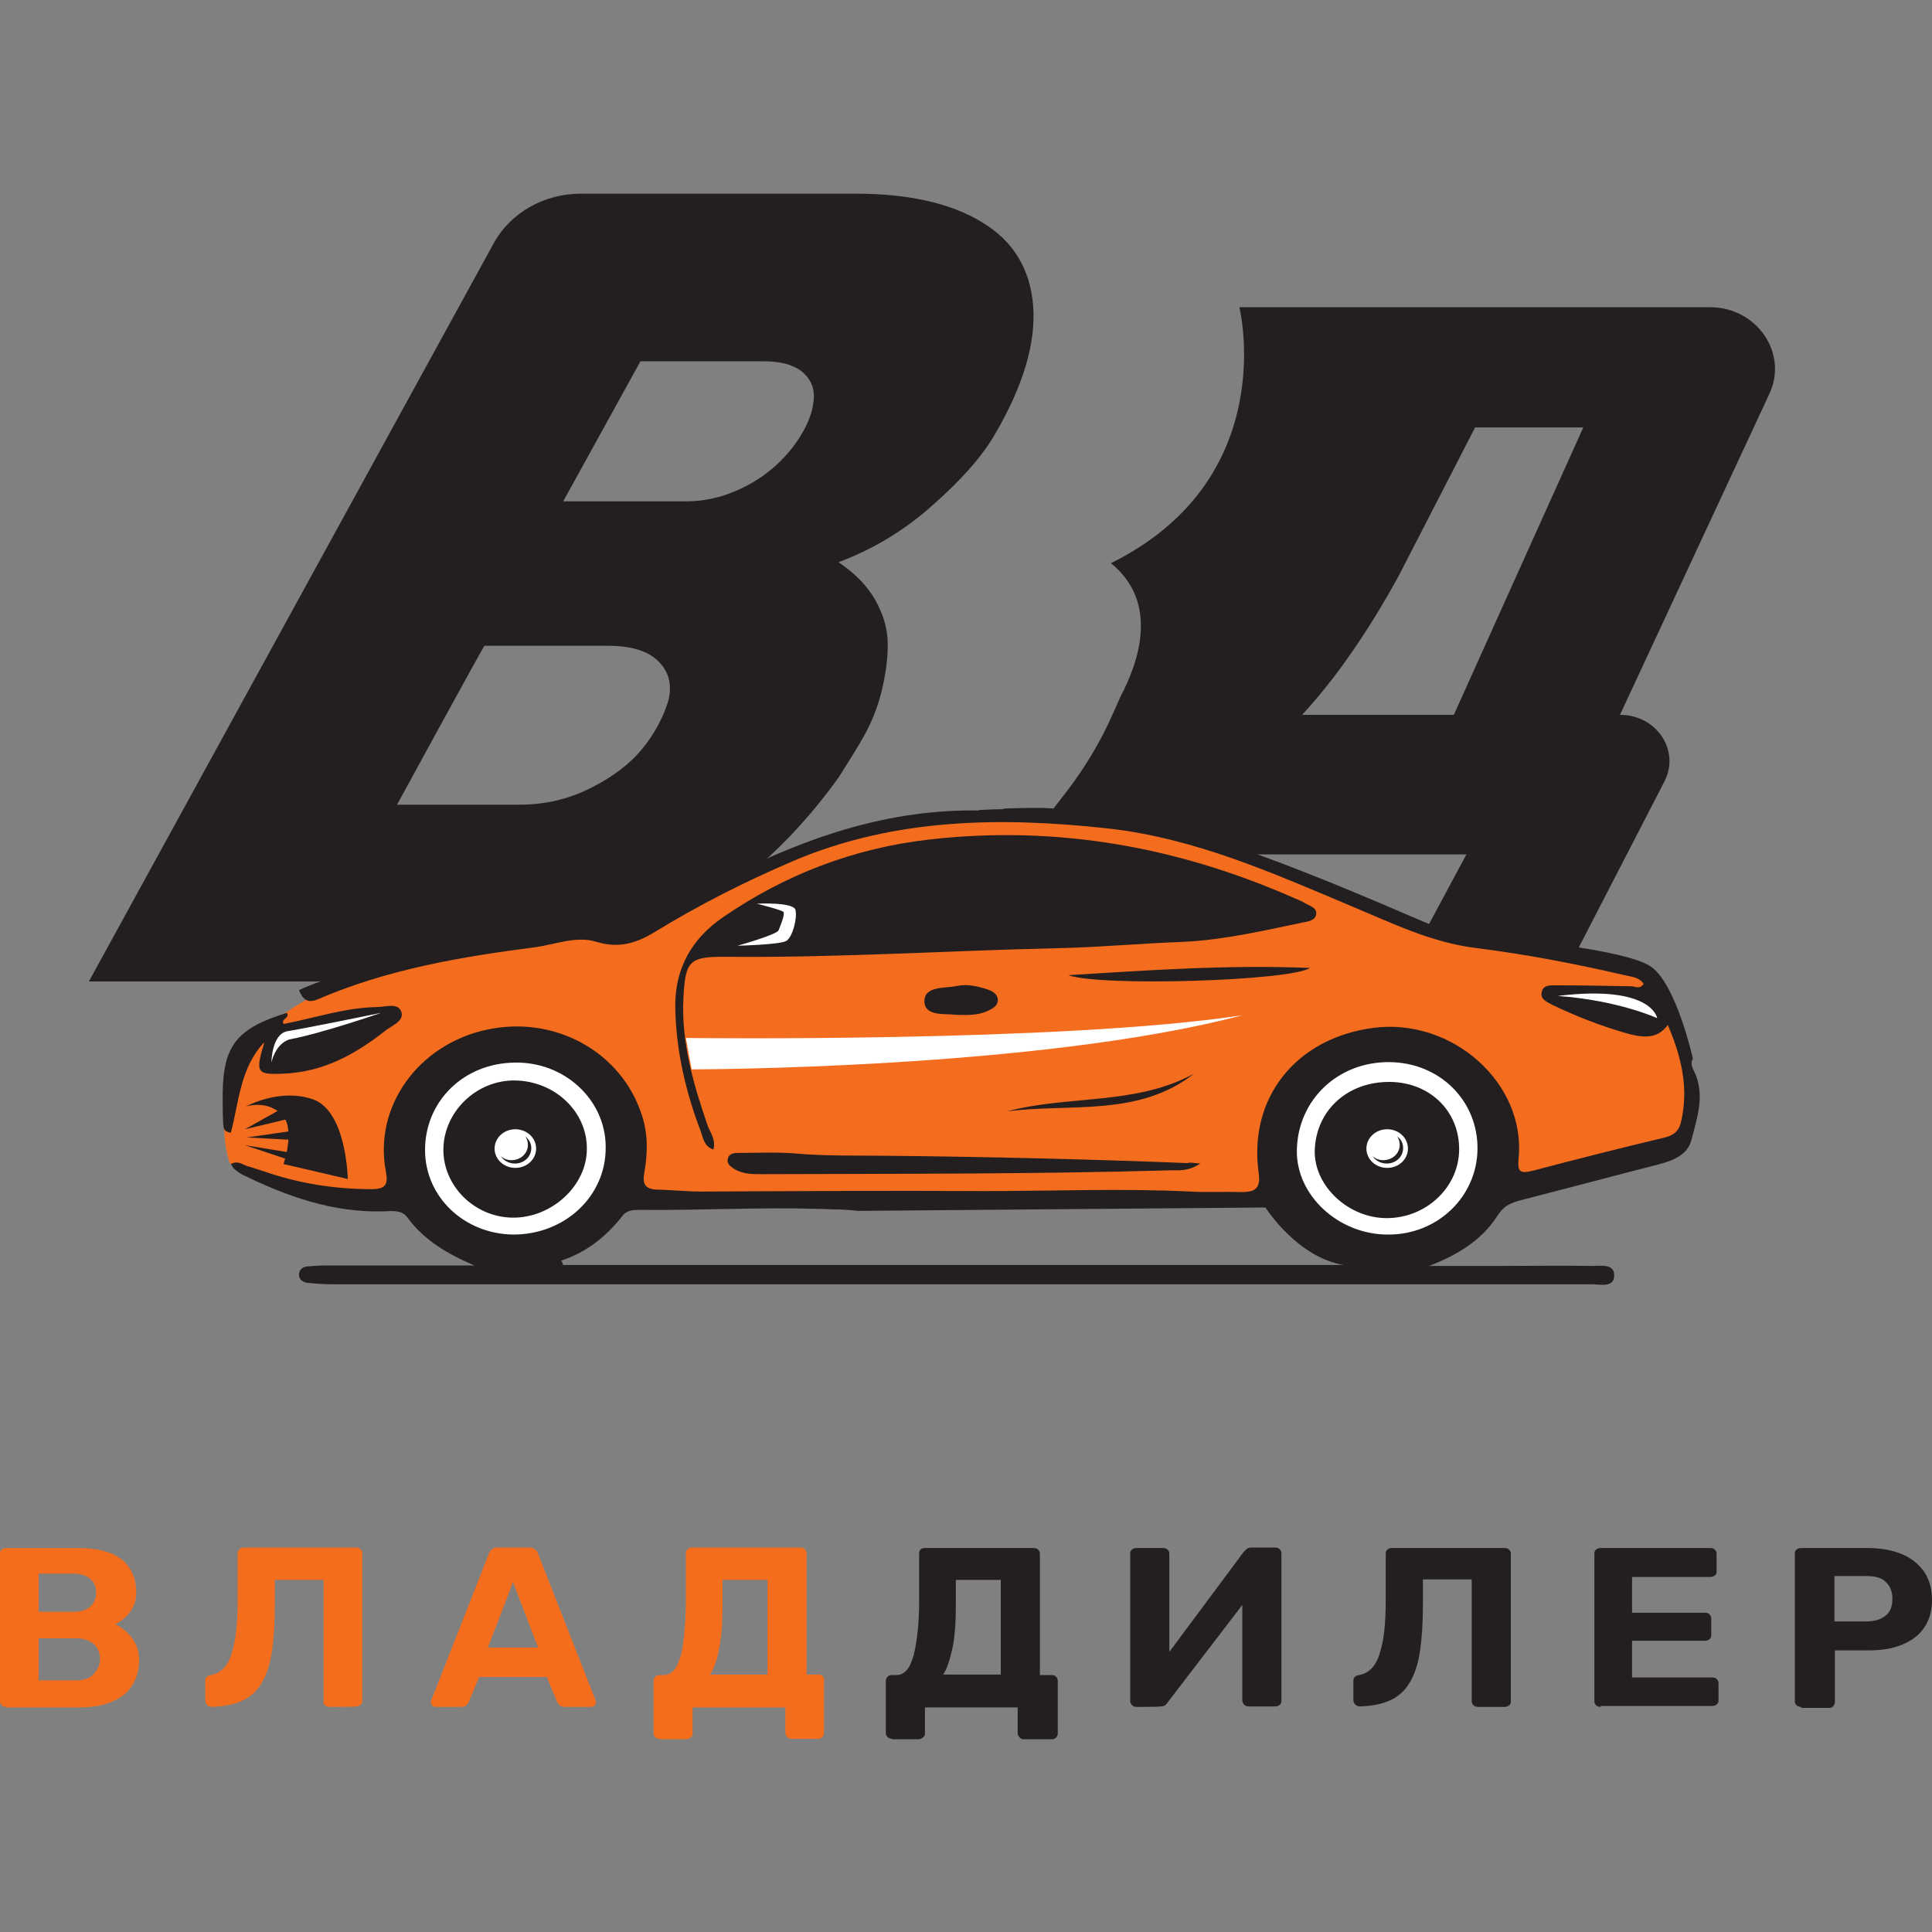
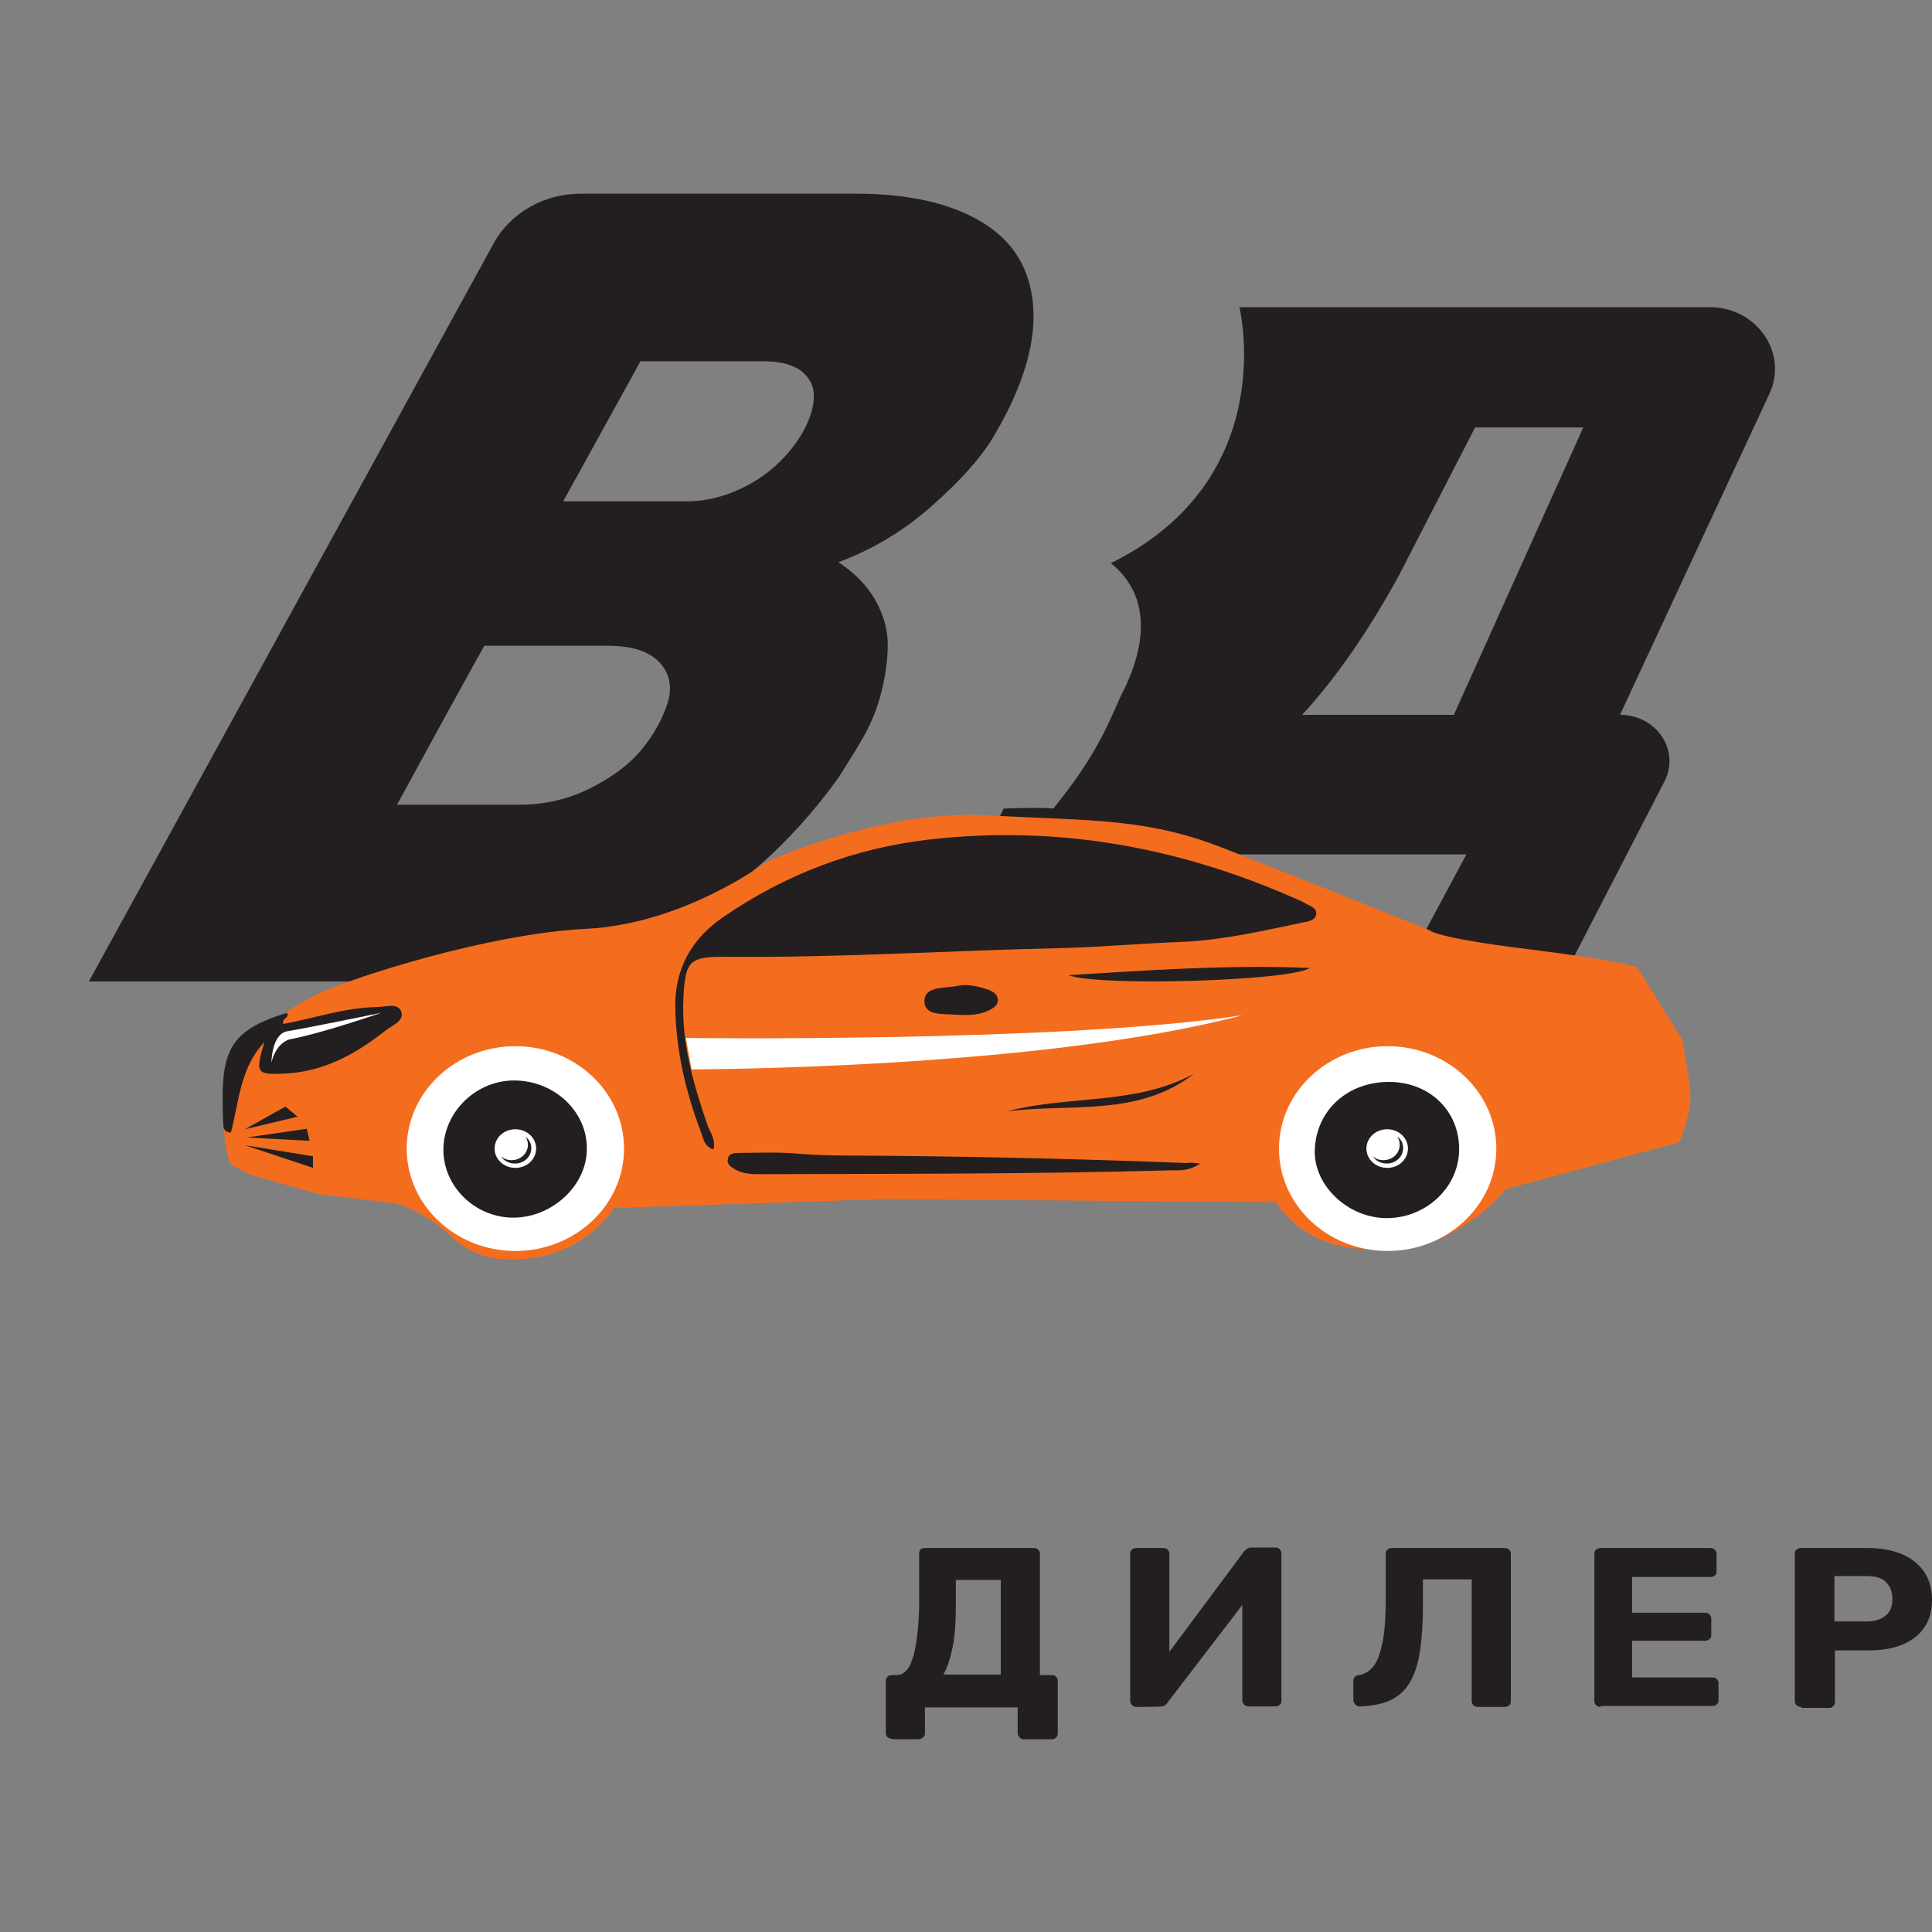
<svg xmlns="http://www.w3.org/2000/svg" version="1.1" id="Layer_1" x="0px" y="0px" viewBox="0 0 400 400" style="enable-background:new 0 0 400 400;" xml:space="preserve">
  <rect x="0" y="0" width="400" height="400" fill="#808080" stroke="none" />
  <style type="text/css">
	.st0{fill:#F46D1D;}
	.st1{fill:#231F20;}
	.st2{fill:#F46D1E;}
	.st3{fill:#FFFFFF;}
</style>
-   <path class="st0" d="M8,347.9h7.7c1.6,0,2.9-0.4,3.7-1.3c0.8-0.9,1.3-1.9,1.3-3.1c0-1.2-0.4-2.3-1.3-3.1c-0.9-0.8-2.1-1.2-3.7-1.2H8  L8,347.9L8,347.9z M8,333.7h7.2c1.6,0,2.7-0.4,3.5-1.1c0.8-0.7,1.2-1.7,1.2-2.9c0-1.2-0.4-2.1-1.2-2.8c-0.8-0.7-2-1.1-3.5-1.1H8  V333.7z M1.3,353.4c-0.3,0-0.7-0.1-0.9-0.3c-0.2-0.2-0.4-0.5-0.4-0.8v-30.7c0-0.3,0.1-0.6,0.4-0.8c0.2-0.2,0.6-0.3,0.9-0.3h14.9  c2.8,0,5,0.4,6.8,1.1c1.8,0.8,3.1,1.8,3.9,3.2c0.9,1.4,1.3,3,1.3,4.9c0,1.2-0.2,2.2-0.7,3.1c-0.4,0.8-1,1.6-1.7,2.2  c-0.6,0.5-1.2,0.9-1.9,1.3c1.3,0.6,2.4,1.5,3.4,2.8c1,1.3,1.5,2.9,1.5,4.6c0,2-0.5,3.7-1.4,5.2s-2.3,2.6-4.2,3.4  c-1.8,0.8-4.1,1.2-6.7,1.2H1.3L1.3,353.4z M68.2,353.4c-0.3,0-0.7-0.1-0.9-0.3c-0.2-0.2-0.4-0.5-0.3-0.8v-25.2H56.9v5.1  c0,3.8-0.2,7-0.6,9.7c-0.4,2.7-1.1,4.8-2.1,6.5c-0.9,1.6-2.3,2.9-4,3.7c-1.7,0.8-3.8,1.2-6.4,1.3c-0.3,0-0.6-0.1-0.9-0.4  c-0.2-0.2-0.4-0.5-0.4-0.9V348c0-0.7,0.4-1.1,1.2-1.2c1-0.2,1.8-0.6,2.5-1.3c0.7-0.7,1.3-1.7,1.7-3c0.4-1.3,0.8-2.9,1-4.8  c0.2-1.9,0.3-4,0.3-6.4v-9.7c0-0.6,0.5-1.2,1.2-1.2c0,0,0,0,0,0h23.3c0.4,0,0.7,0.1,0.9,0.3c0.2,0.2,0.4,0.5,0.4,0.8v30.7  c0,0.3-0.1,0.6-0.4,0.8c-0.2,0.2-0.6,0.3-0.9,0.3C73.6,353.4,68.2,353.4,68.2,353.4z M101,341.1h10.4l-5.2-13.6  C106.3,327.5,101,341.1,101,341.1z M90.3,353.4c-0.3,0-0.6-0.1-0.8-0.3c-0.2-0.2-0.3-0.4-0.3-0.7c0-0.2,0-0.3,0.1-0.4l11.9-30.3  c0.1-0.3,0.3-0.7,0.6-0.9c0.3-0.3,0.7-0.4,1.3-0.4h6.4c0.5,0,1,0.1,1.3,0.4c0.3,0.2,0.5,0.5,0.6,0.9l11.9,30.3  c0,0.1,0.1,0.3,0.1,0.4c0,0.3-0.1,0.5-0.3,0.7c-0.2,0.2-0.5,0.3-0.7,0.3H117c-0.5,0-0.9-0.1-1.1-0.3c-0.2-0.2-0.4-0.4-0.5-0.6  l-2.2-5.3H99.2l-2.2,5.3c-0.1,0.2-0.3,0.4-0.5,0.6c-0.2,0.2-0.6,0.3-1.1,0.3H90.3z M147,346.7h11.9v-19.6h-9.3v5.1  c0,3.6-0.2,6.6-0.7,9C148.5,343.5,147.9,345.4,147,346.7L147,346.7z M136.5,360c-0.3,0-0.6-0.1-0.8-0.3c-0.2-0.2-0.4-0.5-0.4-0.8  v-10.9c0-0.3,0.1-0.6,0.4-0.9c0.2-0.2,0.5-0.3,0.8-0.3h1c0.8,0,1.5-0.4,2.1-1.1c0.6-0.7,1-1.8,1.4-3.1c0.3-1.3,0.6-3,0.7-4.9  c0.2-1.9,0.3-4,0.3-6.4v-9.7c0-0.6,0.5-1.2,1.2-1.2c0,0,0,0,0,0h22.5c0.4,0,0.7,0.1,0.9,0.3c0.2,0.2,0.4,0.5,0.4,0.8v25.2h2.4  c0.4,0,0.7,0.1,0.9,0.3c0.2,0.2,0.4,0.5,0.3,0.9v10.9c0,0.6-0.5,1.2-1.2,1.2c0,0,0,0,0,0h-5.5c-0.7,0-1.2-0.5-1.3-1.1c0,0,0,0,0,0  v-5.4h-19.2v5.4c0,0.3-0.1,0.6-0.4,0.8c-0.2,0.2-0.6,0.4-0.9,0.4H136.5L136.5,360z" />
  <path class="st1" d="M195.3,346.7h11.9v-19.6h-9.3v5.1c0,3.6-0.2,6.6-0.7,9C196.7,343.5,196.1,345.4,195.3,346.7z M184.7,360  c-0.3,0-0.6-0.1-0.9-0.3c-0.2-0.2-0.4-0.5-0.4-0.8v-10.9c0-0.3,0.1-0.6,0.4-0.9c0.2-0.2,0.5-0.3,0.9-0.3h1c0.8,0,1.5-0.4,2.1-1.1  c0.6-0.7,1-1.8,1.4-3.1c0.3-1.3,0.6-3,0.8-4.9c0.2-1.9,0.3-4,0.3-6.4v-9.7c0-0.3,0.1-0.6,0.3-0.8c0.2-0.2,0.5-0.3,0.9-0.3h22.5  c0.4,0,0.7,0.1,0.9,0.3c0.2,0.2,0.4,0.5,0.4,0.8v25.2h2.4c0.4,0,0.7,0.1,0.9,0.3c0.2,0.2,0.4,0.5,0.4,0.9v10.9  c0,0.6-0.5,1.2-1.2,1.2c0,0,0,0,0,0H212c-0.3,0-0.7-0.1-0.9-0.4c-0.2-0.2-0.4-0.5-0.4-0.8v-5.4h-19.2v5.4c0,0.3-0.1,0.6-0.4,0.8  c-0.2,0.2-0.6,0.4-0.9,0.4H184.7L184.7,360z M235.3,353.4c-0.7,0-1.2-0.5-1.3-1.1c0,0,0,0,0,0v-30.7c0-0.3,0.1-0.6,0.4-0.8  c0.2-0.2,0.5-0.3,0.9-0.3h5.5c0.3,0,0.7,0.1,0.9,0.3c0.2,0.2,0.4,0.5,0.4,0.8v20.4l15.4-20.7c0.2-0.2,0.4-0.4,0.6-0.6  c0.3-0.2,0.6-0.3,1-0.3h4.9c0.4,0,0.7,0.1,0.9,0.3c0.2,0.2,0.4,0.5,0.4,0.8v30.7c0,0.3-0.1,0.6-0.4,0.8c-0.2,0.2-0.6,0.3-0.9,0.3  h-5.5c-0.7,0-1.2-0.5-1.3-1.2c0,0,0,0,0,0v-19.8l-15.4,20.1c-0.1,0.2-0.3,0.4-0.5,0.6c-0.2,0.2-0.6,0.3-1.1,0.3  C240.3,353.4,235.3,353.4,235.3,353.4z M306,353.4c-0.7,0-1.2-0.4-1.3-1.1c0,0,0-0.1,0-0.1v-25.2h-10.1v5.1c0,3.8-0.2,7-0.6,9.7  c-0.4,2.7-1.1,4.8-2.1,6.5c-1,1.7-2.3,2.9-4,3.7c-1.7,0.8-3.8,1.2-6.4,1.3c-0.3,0-0.6-0.1-0.9-0.4c-0.2-0.2-0.4-0.5-0.4-0.9V348  c0-0.7,0.4-1.1,1.2-1.2c1-0.2,1.8-0.6,2.5-1.3c0.7-0.7,1.3-1.7,1.7-3c0.4-1.3,0.8-2.9,1-4.8c0.2-1.9,0.3-4,0.3-6.4v-9.7  c0-0.3,0.1-0.6,0.4-0.8c0.2-0.2,0.5-0.3,0.9-0.3h23.3c0.4,0,0.7,0.1,0.9,0.3c0.2,0.2,0.4,0.5,0.4,0.8v30.7c0,0.3-0.1,0.6-0.4,0.8  c-0.2,0.2-0.6,0.3-0.9,0.3C311.4,353.4,306,353.4,306,353.4z M331.4,353.4c-0.3,0-0.7-0.1-0.9-0.3c-0.2-0.2-0.4-0.5-0.4-0.8v-30.7  c0-0.3,0.1-0.6,0.4-0.8c0.2-0.2,0.6-0.3,0.9-0.3h22.7c0.4,0,0.7,0.1,0.9,0.3c0.2,0.2,0.4,0.5,0.4,0.8v3.8c0,0.3-0.1,0.6-0.4,0.8  c-0.2,0.2-0.6,0.3-0.9,0.3h-16.2v7.4H353c0.4,0,0.7,0.1,0.9,0.3c0.2,0.2,0.4,0.5,0.4,0.9v3.5c0,0.3-0.1,0.6-0.4,0.8  c-0.2,0.2-0.6,0.3-0.9,0.3h-15.1v7.6h16.6c0.4,0,0.7,0.1,0.9,0.3c0.2,0.2,0.4,0.5,0.4,0.8v3.7c0,0.3-0.1,0.6-0.4,0.8  c-0.2,0.2-0.6,0.3-0.9,0.3H331.4z M379.8,335.7h6.6c1.7,0,3-0.4,4-1.2c1-0.8,1.4-2,1.4-3.5c0-1.4-0.4-2.5-1.3-3.4  c-0.8-0.9-2.2-1.3-4.1-1.3h-6.6V335.7z M372.9,353.4c-0.3,0-0.7-0.1-0.9-0.3c-0.2-0.2-0.4-0.5-0.4-0.8v-30.7c0-0.3,0.1-0.6,0.4-0.8  c0.2-0.2,0.6-0.3,0.9-0.3h13.7c2.7,0,5,0.4,7,1.2c2,0.8,3.5,2,4.7,3.6c1.1,1.6,1.7,3.6,1.7,5.9c0,2.4-0.6,4.4-1.7,5.9  c-1.1,1.6-2.7,2.7-4.7,3.5s-4.3,1.1-7,1.1h-6.7v10.7c0,0.6-0.5,1.2-1.1,1.2c0,0-0.1,0-0.1,0H372.9z M301,148h-31.4  c7-7.6,13.7-17.3,20-28.8l15.8-30.7h22.4L301,148L301,148z M354,63.6h-97.4c0,0,8.8,35.5-26.6,53c10,8.1,5.8,20.4,2,27.6l-1.6,3.6  c-2.5,5.7-5.7,11-9.5,16l-2.8,3.6c0,0-1.7-0.3-10.3,0l-11.2,23h34.3l6.9-13.5h65.8l-28.7,53.5h34.3l35.4-68.6  c3.3-6.4-1.6-13.8-9.2-13.8l30.9-66.4C370.3,73.2,363.8,63.6,354,63.6z M82.2,166.6h25.5c5,0,9.9-1.1,14.5-3.4  c4.6-2.3,8.2-5,10.8-8.2c2.6-3.2,4.3-6.5,5.3-9.7c0.9-3.2,0.3-6-1.8-8.2c-2.2-2.3-5.7-3.4-10.7-3.4h-25.5  C100.2,133.6,82.2,166.6,82.2,166.6z M116.6,103.8h25.5c3.4,0,6.8-0.7,10.1-2.1c3.3-1.4,6.1-3.2,8.5-5.4c2.4-2.2,4.2-4.5,5.6-7  c1.4-2.5,2.1-4.8,2.2-7c0.1-2.2-0.8-4-2.5-5.4c-1.8-1.4-4.4-2.1-7.9-2.1h-25.5L116.6,103.8z M18.4,203.2l83.8-152.8  c3.5-6.4,10.5-10.3,18-10.3h57c11,0,19.7,2,26.1,5.9c6.5,3.9,10,9.7,10.6,17.3c0.6,7.6-2,16.5-7.9,26.6c-2.6,4.5-6.9,9.4-12.8,14.6  c-5.9,5.3-12.4,9.2-19.6,11.9c3.3,2.2,5.9,4.8,7.6,7.8c1.7,3,2.6,6.1,2.6,9.2c0,3.3-0.5,6.6-1.3,9.8c-0.8,3.3-2.1,6.5-3.8,9.5  c-1.6,2.8-3.4,5.6-5.1,8.3c-20.2,28.1-48.5,42.2-84.8,42.2L18.4,203.2L18.4,203.2z" />
  <path class="st2" d="M81.6,249.1l-15.3-1.8l-14.8-4.2l-3.9-2.2c0,0-2-5.4-0.8-11.8c1.3-6.4,4.9-13.5,4.9-13.5s7.1-6.7,14.5-10  c7.4-3.4,35-12.3,55.2-13.3c20.2-1,37.2-13.8,37.2-13.8s23.6-10.9,45.7-9.7c22,1.2,32.9,0.5,49,6.8c14.2,5.6,28.5,11.3,42.7,17  c0,0,0.8,1.5,20.2,3.9c19.5,2.4,22.8,3.8,22.8,3.8l9.3,15c0,0,1.7,8.9,1.7,12.1c0,3.3-2.3,9.1-2.3,9.1l-36,9.7c0,0-2.6,3.8-9,7.8  c-6.4,4-10.7,4.8-19.8,4.6c-13.7-0.3-18.7-9.7-18.7-9.7l-75-0.6l-4.3-0.1l-57.8,1.9c0,0-5.6,9.8-19.2,10.6  c-11.1,0.7-13.4-4.5-18.3-7.8C84.7,249.6,81.6,249.1,81.6,249.1L81.6,249.1z" />
  <path class="st3" d="M84.2,237.8c0-11.7,10.1-21.2,22.5-21.2c12.4,0,22.5,9.5,22.5,21.2c0,11.7-10.1,21.2-22.5,21.2  C94.3,259,84.2,249.5,84.2,237.8z M264.8,237.8c0-11.7,10.1-21.2,22.5-21.2c12.4,0,22.5,9.5,22.5,21.2c0,11.7-10.1,21.2-22.5,21.2  C274.8,259,264.8,249.5,264.8,237.8z" />
  <path class="st1" d="M147.7,238c-2-0.7-2.1-2.4-2.6-3.7c-3.2-8.4-5.2-17.1-5.3-26.1c0-7.6,3.3-13.8,9.9-18.3  c12.8-8.8,27-14.3,42.8-16.1c26.5-3,51.6,1.6,75.6,12.2c0.7,0.3,1.5,0.6,2.1,1c1,0.6,2.5,0.9,2.3,2.3c-0.2,1.3-1.7,1.5-2.8,1.7  c-8.2,1.7-16.3,3.6-24.7,4c-8.5,0.3-17,1.1-25.5,1.3c-22.9,0.5-45.7,2-68.6,1.8c-8.1-0.1-9,0.6-9.4,8.4c-0.5,9.3,2.1,18.1,5.1,26.8  C147.3,234.8,148.2,236.2,147.7,238z M54.7,215.8c-5,5.3-5.2,12.3-6.9,18.7c-1.7-0.2-1.5-1.2-1.6-2c-0.1-2-0.1-4-0.1-6  c0.1-10,2.9-13.6,13.3-16.8c0.7,1.1-1.3,1.2-0.7,2.3c6.4-1.2,12.7-3.4,19.4-3.5c1.7,0,4.3-1,5,1c0.6,1.9-1.9,2.8-3.2,3.8  c-6.2,4.9-12.9,8.7-21.4,9c-4.9,0.2-5.5-0.2-4.3-4.7C54.4,217,54.6,216.4,54.7,215.8z M248.5,240.9c-2.4,1.6-4.3,1.4-6.1,1.4  c-28.1,0.8-56.1,0.7-84.2,0.8c-2.1,0-4.3,0.1-6.2-1.1c-0.8-0.5-1.6-1.1-1.3-2.1c0.2-1.1,1.3-1.2,2.2-1.2c3.9,0,7.7-0.2,11.6,0.1  c6.6,0.6,13.3,0.4,19.9,0.5c20.5,0.2,40.9,0.7,61.4,1.5C246.5,240.6,247.1,240.8,248.5,240.9L248.5,240.9z" />
  <path class="st1" d="M221.2,201.9c16.4-1,32.8-2.2,50-1.5C267.3,203.1,227.7,204.3,221.2,201.9z M197.8,210.1  c-2-0.3-6.2,0.4-6.4-2.6c-0.2-3.5,4.3-2.8,6.9-3.4c2.1-0.4,4.2,0.1,6.3,0.8c1,0.4,1.9,0.9,2,2.1c0,1.2-0.9,1.7-1.9,2.2  C202.7,210.2,200.6,210.2,197.8,210.1z M247.2,222.3c-11.5,9-25.6,6.1-38.7,7.8C221.2,226.7,235.1,228.9,247.2,222.3L247.2,222.3z   M91.8,237.9c0.1-7.8,6.9-14.3,14.8-14.2c8.3,0.1,15,6.5,14.9,14.2c0,7.6-7.3,14.3-15.4,14.2C98.2,252,91.7,245.5,91.8,237.9z   M287.8,224c8.3,0.1,14.4,6.1,14.3,14.1c-0.1,7.8-6.9,14.1-15,14.1c-7.9,0-15-6.6-14.9-13.9C272.4,229.9,279,223.9,287.8,224z" />
  <path class="st3" d="M102.4,237.8c0-2.2,1.9-4,4.3-4c2.4,0,4.3,1.8,4.3,4s-1.9,4-4.3,4S102.4,240,102.4,237.8z" />
  <path class="st1" d="M108.8,235.3c0.3,0.5,0.5,1.1,0.5,1.7c0,1.8-1.5,3.2-3.4,3.2c-0.9,0-1.6-0.3-2.2-0.8c0.6,0.9,1.7,1.5,2.9,1.5  c1.9,0,3.4-1.4,3.4-3.2C110,236.7,109.5,235.9,108.8,235.3L108.8,235.3z" />
  <path class="st3" d="M282.9,237.8c0-2.2,1.9-4,4.3-4s4.3,1.8,4.3,4s-1.9,4-4.3,4S282.9,240,282.9,237.8z" />
  <path class="st1" d="M289.3,235.3c0.3,0.5,0.5,1.1,0.5,1.7c0,1.8-1.5,3.2-3.4,3.2c-0.9,0-1.6-0.3-2.2-0.8c0.6,0.9,1.7,1.5,2.9,1.5  c1.9,0,3.4-1.4,3.4-3.2C290.5,236.7,290.1,235.9,289.3,235.3L289.3,235.3z" />
  <path class="st3" d="M56.2,220c0,0,0-5.9,3.3-6.5c3.3-0.5,19.4-3.8,19.4-3.8s-12.4,4.3-19,5.5C56.9,216.2,56.2,220,56.2,220z   M142,214.9c0,0,77.7,1,115.2-4.7c-42.3,11.2-114,11.2-114,11.2L142,214.9L142,214.9z" />
-   <path class="st1" d="M72,244.1c0,0-0.2-14-7.2-16.5c-7-2.4-13.9,1.5-13.9,1.5s4-1.4,7.2,1.4c3.3,2.8,0.6,10.5,0.6,10.5  S72,244.1,72,244.1z" />
-   <path class="st3" d="M156.7,187.1c0,0,7.6-0.4,8,1.3c0.4,1.7-0.6,5.6-1.9,6.4c-1.3,0.8-10.1,1-10.1,1s8.2-2.3,8.5-3.2  c0.3-0.8,1.4-3.3,1-3.8C161.9,188.4,156.7,187.1,156.7,187.1z" />
-   <path class="st1" d="M287.5,255.6c-10.3,0.1-19.2-8.1-19-17.5c0.2-10.4,8.5-18.3,19.2-18.2c10.4,0.1,18.3,8,18.2,18  C305.8,247.7,297.7,255.6,287.5,255.6z M116.6,261.9c-0.1-0.3-0.2-0.6-0.4-0.9c5.4-1.8,9.4-5.1,12.7-9.3c1.1-1.4,2.9-1.2,4.4-1.2  c12.2,0.1,24.5-0.6,36.7-0.2c1,0,2.1,0.1,3.1,0.1c0.9,0,2.8,0.1,4.6,0.3L262,250c0,0,6.5,10.3,16.2,11.9  C278.2,261.9,116.6,261.9,116.6,261.9z M88,238.1c0-10.1,8-18,18.6-18.1c10.2-0.2,18.7,7.6,18.8,17.3c0,0.1,0,0.1,0,0.2  c0.1,10.1-8.4,18.1-19.1,18.1C96.1,255.5,88,247.8,88,238.1z M350.5,219.2L350.5,219.2c0,0-3.4-15.3-8.6-19c-4.1-3-21.1-5-27.9-5.6  c-0.4,0.1-0.8,0.1-1.3,0c-0.5-0.1-1-0.2-1.5-0.3h0c-5.5-0.9-11.1-1.2-16.3-3.4c-12.6-5.4-25.2-10.8-38.2-15.3  c-0.8-0.3-1.3-0.6-1.7-1l0,0c0,0-21.5-8.5-52.3-6.9l0,0.1c-18.4-0.3-35,5.3-51,13.3c-0.3,0.2-0.7,0.4-1,0.5  c-0.8,0.4-1.5,0.8-2.4,1.1l-13.6,6c-4.2,1.9-10.3,2.9-14.9,3.4c-6.2,0.6-14.7,1.8-25.3,3.8c-14.4,2.7-27.9,6.8-32.6,9.1  c0.7,1.6,1.5,2.9,3.9,1.9c14.3-6.2,29.6-8.8,45.1-10.8c4.2-0.6,8.5-2.4,12.6-1.1c4.6,1.4,8.2,0.3,12-2c9.3-5.7,19-10.6,29.1-14.9  c20.7-8.7,42.6-9,64.6-6.6c18.2,2,34.4,9.3,50.8,16.2c8.4,3.5,16.5,7.5,25.8,8.6c10.2,1.3,20.2,3.2,30.1,5.5  c1.6,0.4,3.4,0.4,4.4,1.9c-0.8,1.2-1.8,0.5-2.6,0.5c-5.1-0.1-10.1-0.2-15.2-0.2c-1.3,0-3-0.2-3.3,1.4c-0.4,1.5,1.2,2.1,2.3,2.7  c4.8,2.3,9.7,4.2,14.8,5.7c3.4,1,6.7,1.6,9-1.6c2.6,6.1,4.2,12.2,3,18.8c-0.4,2.4-0.9,3.8-3.6,4.5c-9.2,2.2-18.3,4.5-27.4,6.9  c-2.8,0.7-3.1,0-2.9-2.5c1.6-15.5-13.6-29.2-30-27.1c-16.1,2.1-26,14.5-23.8,30.1c0.4,2.9-0.5,3.9-3.4,3.9  c-3.6-0.1-7.2,0.1-10.7-0.1c-14.2-0.7-28.4-0.1-42.6-0.1c-19.5-0.1-39.1,0-58.7,0.1c-2.9,0-5.8-0.3-8.8-0.4c-2.6,0-3.5-0.9-3-3.5  c0.7-4,0.8-8-0.5-11.9c-4.2-13.1-18-20.8-32.2-17.7c-14.2,3.1-23.4,16-20.8,29.4c0.5,2.7-0.1,3.6-3,3.6c-7.7,0-15.1-1.2-22.3-3.7  l-2.8-0.9c-1.3-0.2-2.4-1.5-4-0.6c0.3,0.5,0.5,0.9,0.8,1.1c0.5,0.4,1,0.8,1.6,1.1c9.2,4.5,18.7,7.9,29.3,7.6  c1.7-0.1,3.7-0.3,4.8,1.2c3.4,4.7,8.3,7.6,13.9,10c-10.6,0-20.8,0-30.9,0c-1.2,0-2.4,0.1-3.6,0.2c-1,0.1-1.8,0.6-1.8,1.7  c0,1,0.8,1.6,1.8,1.7c1.8,0.2,3.7,0.3,5.6,0.3c49,0,97.9,0,146.9,0c37.8,0,75.6,0,113.4,0c1.8,0,4.7,0.8,4.6-2  c-0.1-2.3-2.8-1.8-4.6-1.8c-6.4-0.1-12.8,0-19.2,0h-14.5c5.9-2.3,10.8-5.3,14-10.2c1.3-2,2.2-2.7,5.3-3.5c9.4-2.4,18.7-4.9,28.1-7.3  c3.1-0.8,6.1-2,6.9-5.1c1.2-4.7,2.9-9.5,0.5-14.3C350.1,220.5,350.1,219.8,350.5,219.2L350.5,219.2z" />
  <path class="st1" d="M64.8,241.8l-14.1-4.7l14.1,2.3 M64.1,236.2l-13-0.7l12.4-1.8 M59.1,229.1l-8.4,4.7l10.9-2.6" />
-   <path class="st3" d="M343.1,210.8c0,0-1-7-20.6-4.6C335.1,207.1,343.1,210.8,343.1,210.8z" />
</svg>